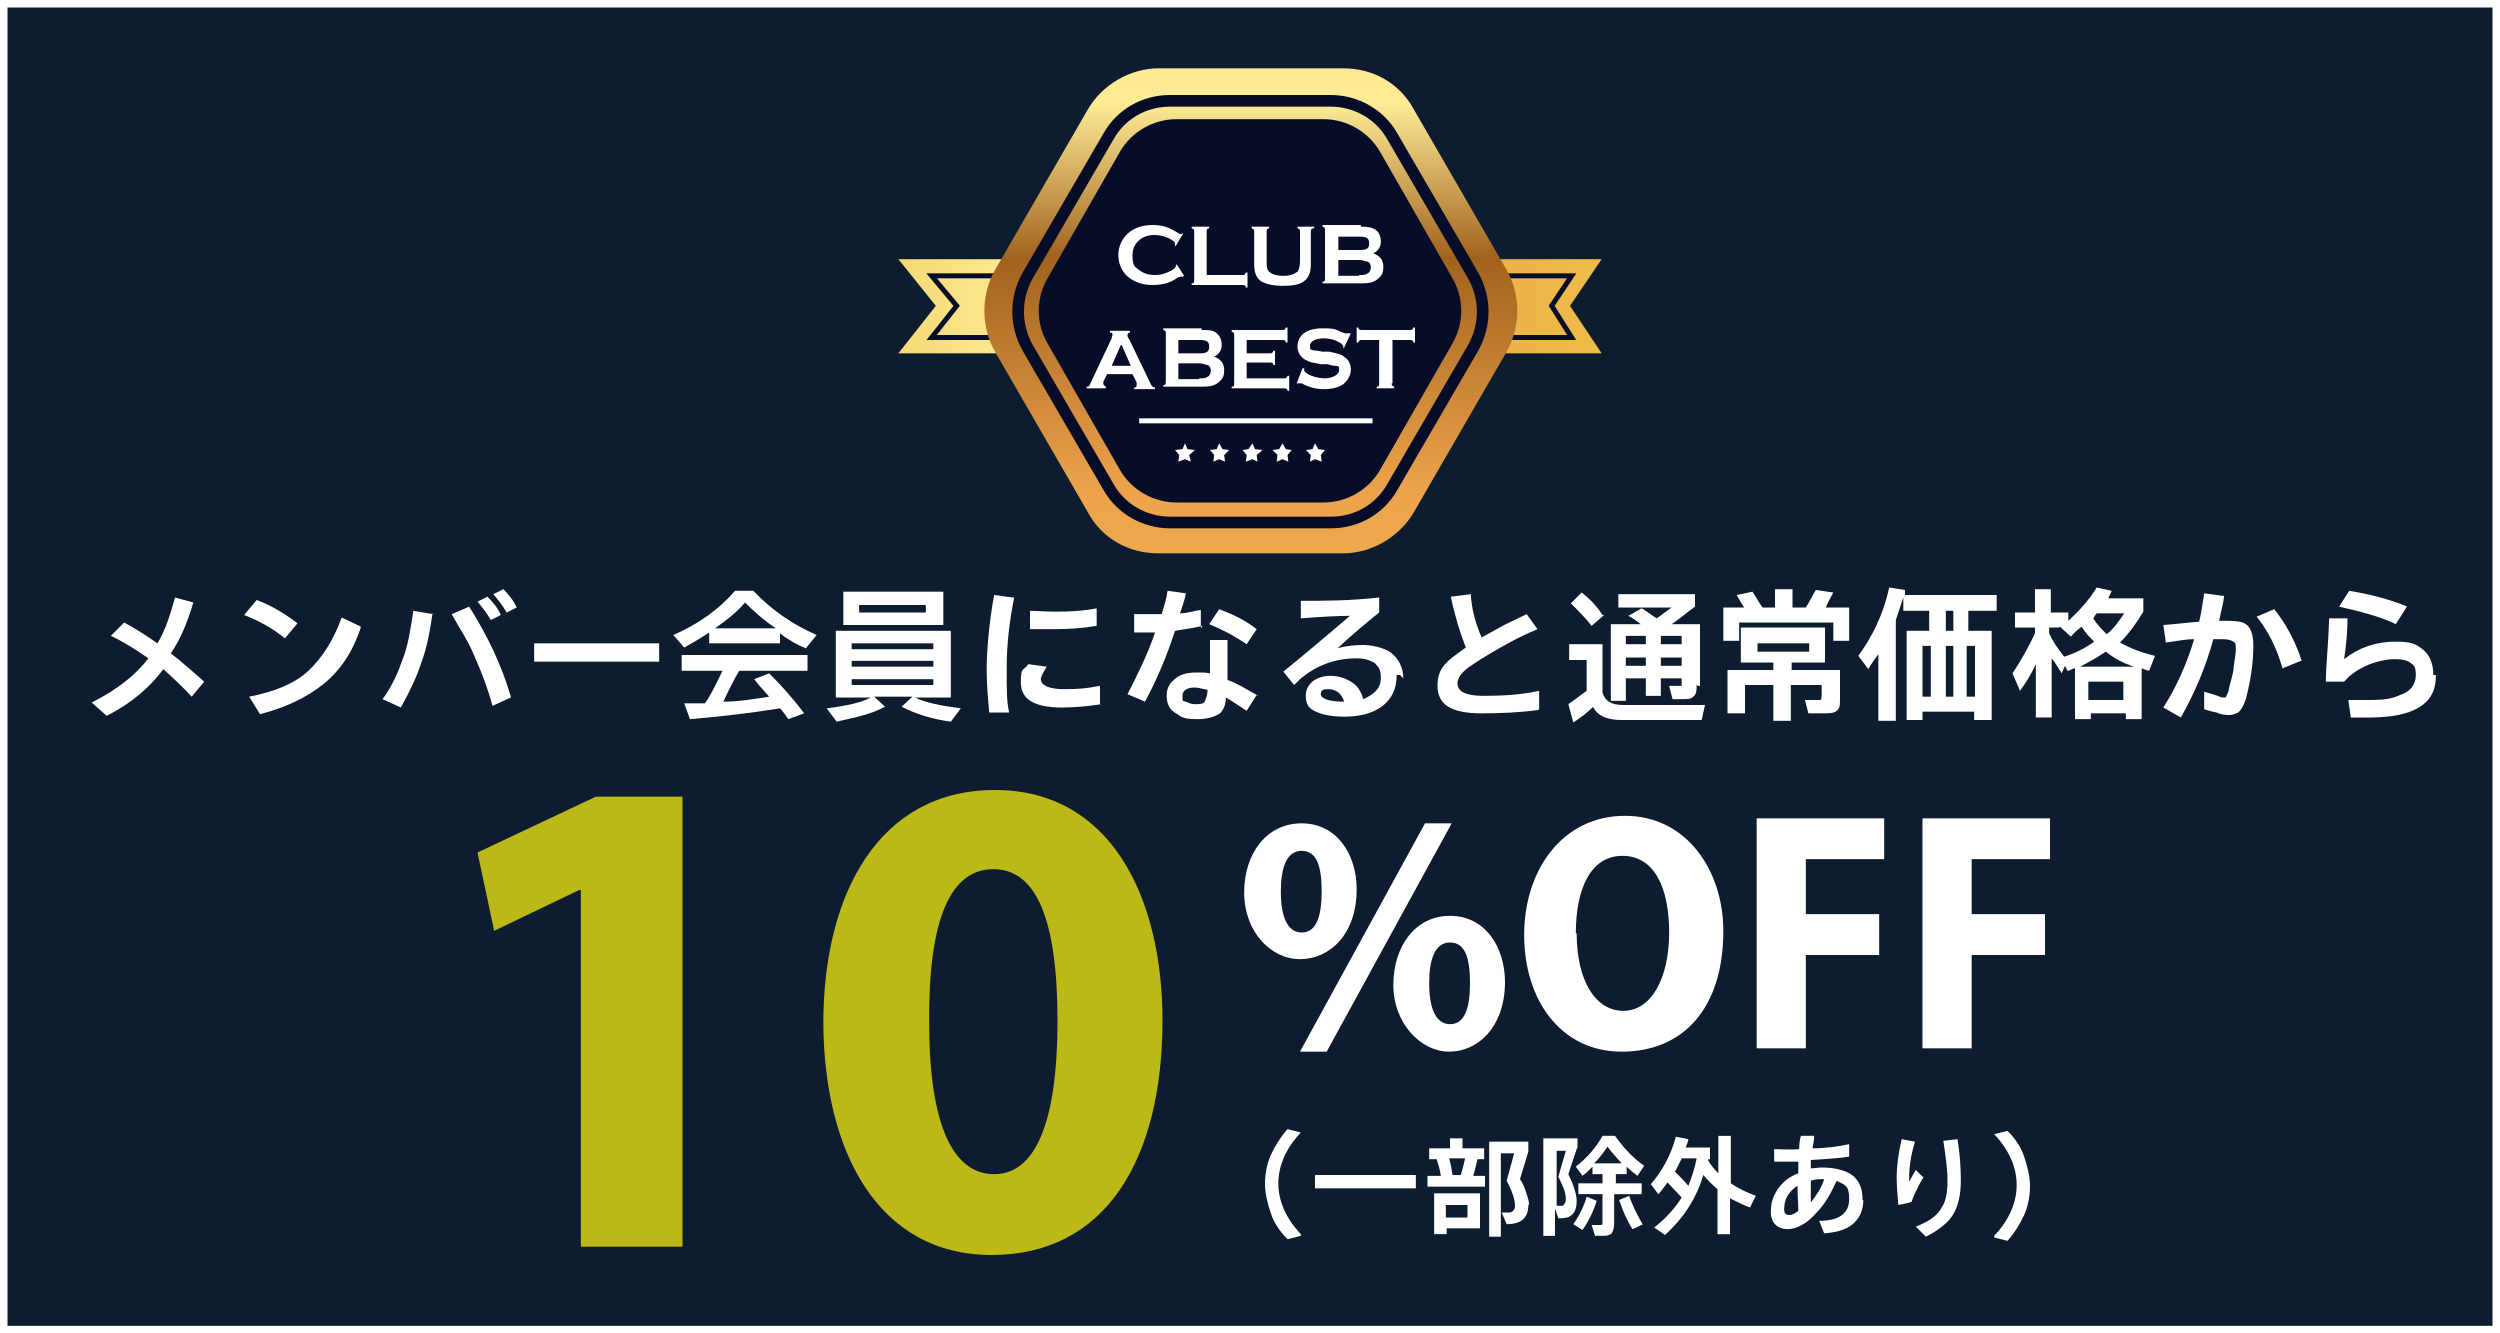
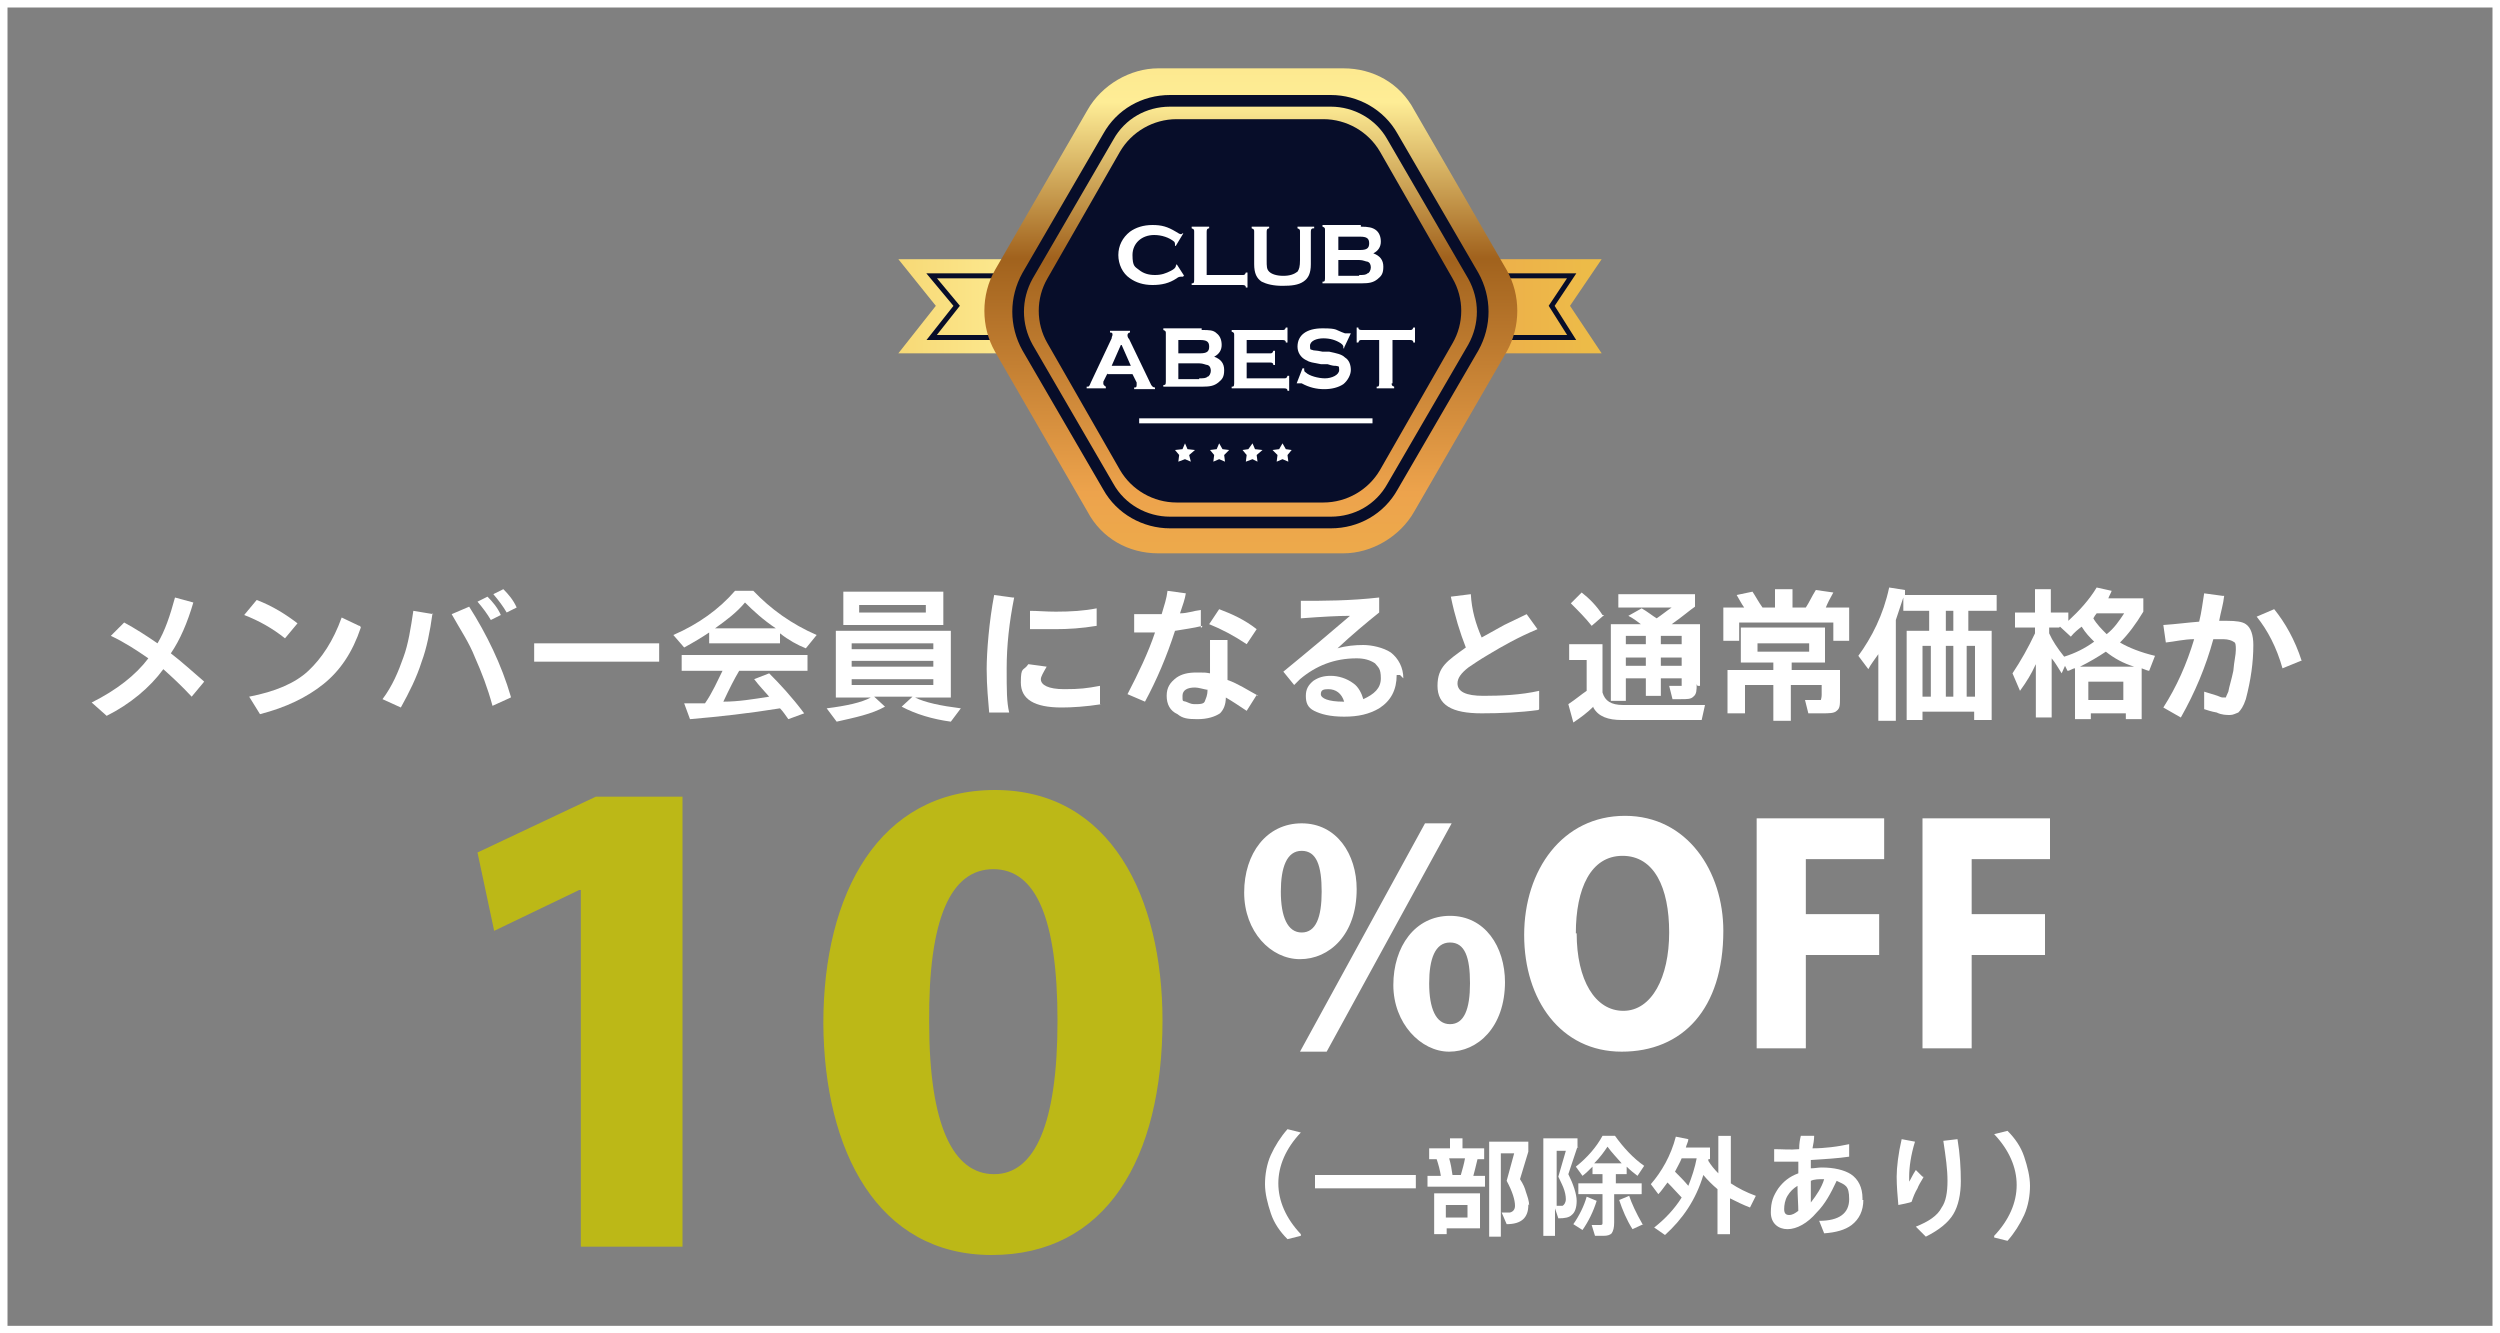
<svg xmlns="http://www.w3.org/2000/svg" id="_レイヤー_1" data-name=" レイヤー 1" version="1.1" viewBox="0 0 300 160">
  <rect x="0" y="0" width="300" height="160" fill="#808080" stroke="none" />
  <defs>
    <style>
      .cls-1 {
        stroke: #fff;
      }

      .cls-1, .cls-2, .cls-3 {
        fill: none;
        stroke-miterlimit: 10;
      }

      .cls-1, .cls-3 {
        stroke-width: .6px;
      }

      .cls-4 {
        fill: url(#_名称未設定グラデーション);
      }

      .cls-4, .cls-5, .cls-6, .cls-7, .cls-8, .cls-9 {
        stroke-width: 0px;
      }

      .cls-5 {
        fill: url(#_名称未設定グラデーション_4);
      }

      .cls-6 {
        fill: url(#_名称未設定グラデーション_3);
      }

      .cls-7 {
        fill: #0e1c30;
      }

      .cls-2 {
        stroke: url(#_名称未設定グラデーション_5);
        stroke-width: 1.4px;
      }

      .cls-8 {
        fill: #bcb817;
      }

      .cls-3 {
        stroke: url(#_名称未設定グラデーション_2);
      }

      .cls-9 {
        fill: #fff;
      }
    </style>
    <linearGradient id="_名称未設定グラデーション" data-name="名称未設定グラデーション" x1="107.8" y1="472.2" x2="192.2" y2="472.2" gradientTransform="translate(0 -435.4)" gradientUnits="userSpaceOnUse">
      <stop offset="0" stop-color="#edbd48" />
      <stop offset="0" stop-color="#f7d976" />
      <stop offset=".2" stop-color="#feed96" />
      <stop offset=".4" stop-color="#a1621d" />
      <stop offset=".7" stop-color="#eda34c" />
      <stop offset="1" stop-color="#edbd48" />
    </linearGradient>
    <radialGradient id="_名称未設定グラデーション_2" data-name="名称未設定グラデーション 2" cx="150.2" cy="472.1" fx="150.2" fy="472.1" r="27.7" gradientTransform="translate(0 -435.4)" gradientUnits="userSpaceOnUse">
      <stop offset="0" stop-color="#2b3c4f" />
      <stop offset=".5" stop-color="#0e1c30" />
      <stop offset="1" stop-color="#070d29" />
    </radialGradient>
    <linearGradient id="_名称未設定グラデーション_3" data-name="名称未設定グラデーション 3" x1="150.1" y1="428.9" x2="150.1" y2="522.6" gradientTransform="translate(0 -435.4)" gradientUnits="userSpaceOnUse">
      <stop offset="0" stop-color="#edbd48" />
      <stop offset="0" stop-color="#f7d976" />
      <stop offset=".2" stop-color="#feed96" />
      <stop offset=".4" stop-color="#a1621d" />
      <stop offset=".7" stop-color="#eda34c" />
      <stop offset="1" stop-color="#edbd48" />
    </linearGradient>
    <radialGradient id="_名称未設定グラデーション_4" data-name="名称未設定グラデーション 4" cx="150.1" cy="46.1" fx="150.1" fy="46.1" r="24.3" gradientTransform="translate(0 161.3) scale(1 -1)" gradientUnits="userSpaceOnUse">
      <stop offset="0" stop-color="#2b3c4f" />
      <stop offset=".5" stop-color="#0e1c30" />
      <stop offset="1" stop-color="#070d29" />
    </radialGradient>
    <radialGradient id="_名称未設定グラデーション_5" data-name="名称未設定グラデーション 5" cx="150.1" cy="46.1" fx="150.1" fy="46.1" r="27.3" gradientTransform="translate(0 161.3) scale(1 -1)" gradientUnits="userSpaceOnUse">
      <stop offset="0" stop-color="#2b3c4f" />
      <stop offset=".5" stop-color="#0e1c30" />
      <stop offset="1" stop-color="#070d29" />
    </radialGradient>
  </defs>
  <g>
-     <rect class="cls-7" x=".4" y=".4" width="299.1" height="159.1" />
    <path class="cls-9" d="M299.1.9v158.2H.9V.9h298.2M300,0H0v160h300V0h0Z" />
  </g>
  <g>
    <path class="cls-9" d="M59.6-336.2c-1.6-1.5-5-3.5-7.8-4.7l3-4.1c2.7,1,6.2,2.7,8,4.2l-3.2,4.6ZM64.8-329.6c-2,5-4.5,10.3-6.8,14.8l-5-3.2c2.1-3.6,5.1-9.4,7.4-14.8l4.3,3.3h0ZM62.1-348.4c-1.7-1.6-5.1-3.7-7.9-4.9l3.1-4.2c2.7,1.1,6.2,3,8,4.5l-3.2,4.5h0ZM72.2-321.6c2.1-.3,4.4-.6,6.6-1l.3,4.9c-5.2.9-10.8,1.8-15,2.5l-1.2-5c1.2-.1,2.6-.3,4.2-.6v-15.4h5.3v4.8h6.7v4.8h-6.7v5.1h-.2ZM91.8-337.7h-25.1v-18h25.1v18ZM86.4-351.3h-14.5v2.6h14.5v-2.6ZM86.4-344.7h-14.5v2.6h14.5v-2.6ZM89.6-319.8c1,0,1.2-.7,1.3-4.9,1.1.9,3.3,1.7,4.7,2-.5,6-1.9,7.6-5.5,7.6h-4.4c-4.6,0-5.6-1.5-5.6-6.4v-14.8h5.3v6c2.2-1.1,4.2-2.4,5.6-3.5l3.8,4.1c-2.9,1.7-6.3,3.1-9.4,4.3v3.8c0,1.5.2,1.7,1.2,1.7h3Z" />
    <path class="cls-9" d="M116.4-328.7c2,1.3,6.5,4.8,7.7,5.7l-3,4.3c-1.1-1.2-3-3.1-4.7-4.8v9h-5v-8.7c-1.9,2.7-4.2,5.2-6.3,6.9-.6-1.3-1.9-3.4-2.9-4.5,2.9-1.9,5.9-5.3,8.1-8.8h-6.7v-4.6h7.8v-4.5h5v4.5h7.3v4.6h-7.3v.8h0ZM121.4-341h.5s.2-.2.3-.6v-1.9c.7.6,2.1,1.3,3.2,1.7,0,1.2-.3,2.5-.6,3.1-.3.6-.7,1-1.3,1.3-.5.3-1.3.4-2,.4h-2c-1,0-2.1-.3-2.8-1-.6-.7-.9-1.6-.9-4.3v-5.8h-2.6c-.6,4.3-2.4,8.7-7.4,12.3-.8-1-2.5-2.6-3.6-3.2,3.9-2.7,5.6-5.9,6.3-9h-4.7v-4.7h5.1v-4.6h4.5v4.6h6.8v11.8s.2.2.4.2h.6v-.3h.2ZM146.1-316.4h-15.5v2h-5v-28.3l-.2.2c-1-.9-3.1-2.3-4.3-2.9,3.1-3,5.8-7.7,7.4-12.3l5,1.2c-.7,2-1.7,4.1-2.7,6.1h4.6c.9-2.2,1.9-4.9,2.4-7l5.4,1.3c-.8,1.9-1.7,3.9-2.5,5.7h4.9v4.9h-5.6v4.4h5v4.6h-5v4.6h5v4.6h-5v5.8h6.1v5h0ZM135-345.5h-4.4v4.4h4.4v-4.4ZM135-336.4h-4.4v4.6h4.4v-4.6ZM130.6-321.4h4.4v-5.8h-4.4v5.8Z" />
    <path class="cls-9" d="M184.8-339.3c2.2,8.7,6.4,16.2,12.8,20.2-1.3,1-3.1,3.1-4,4.6-5.2-3.7-8.7-9.6-11.3-16.6-1.6,5.9-4.8,11.7-10.5,16.7-.9-1-2.4-2.1-3.7-3.1v3h-5.5v-14.9c-2.1,1.9-4.3,3.8-6.2,5.4l-2.8-4.7c2.2-1.6,5.6-4.3,9-7.2v-6.6l-3.7,2.3c-.9-2.4-3.1-6.2-5-9l4.3-2.5c1.5,2,3.2,4.6,4.4,6.8v-12.7h5.5v39.1c7.1-6.4,9.5-14,10.2-20.8h-9.1v-5.5h9.4v-12.7h5.5v12.7h12.2v5.5h-11.5,0ZM191.1-346c-.9-2.2-3.1-5.6-4.8-8.2l4.1-2.3c1.9,2.4,4.2,5.7,5.2,7.9l-4.5,2.6Z" />
    <path class="cls-9" d="M213.4-335.8c-1.9-1.6-5.8-3.7-8.8-4.9l2.8-4.1c3.1,1,7.1,2.9,9.1,4.4l-3.1,4.6ZM219.6-330.1c-2.6,5.1-5.7,10.6-8.7,15.2l-4.7-3.4c2.6-3.6,6.4-9.6,9.3-15.2l4,3.4h0ZM215.7-348.4c-1.7-1.6-5.4-3.7-8.3-4.9l3-4.1c2.9,1.1,6.7,2.9,8.5,4.5l-3.2,4.5ZM242.2-319.7c.8,0,1-1,1.1-6.5,1.1.9,3.4,1.8,4.8,2.2-.5,7.3-1.7,9.3-5.4,9.3h-3.6c-4.4,0-5.5-1.7-5.5-6.6v-14.4h-3.5c-.4,10.5-1.7,17.5-10.9,21.5-.6-1.3-2.1-3.4-3.3-4.4,7.9-3.1,8.6-8.4,8.8-17.1h-3.9v-19.7h24.5v19.7h-6.2v14.4c0,1.5.1,1.7.9,1.7h2.2,0ZM226.2-340.9h13.5v-9.5h-13.5v9.5Z" />
  </g>
  <g>
    <g>
      <polygon class="cls-4" points="192.2 42.4 107.8 42.4 112.3 36.7 107.8 31.1 192.2 31.1 188.4 36.7 192.2 42.4" />
      <polygon class="cls-3" points="111.8 40.5 114.8 36.7 111.8 33.1 188.6 33.1 186.2 36.7 188.6 40.5 111.8 40.5" />
      <g>
        <path class="cls-6" d="M169.7,13.2l11.1,19.2c1.7,3,1.7,6.8,0,9.8l-11.1,19.2c-1.7,3-5.1,5-8.5,5h-22.2c-3.6,0-6.8-1.8-8.5-5l-11.1-19.2c-1.7-3-1.7-6.8,0-9.8l11.1-19.2c1.7-3,5.1-5,8.5-5h22.2c3.6,0,6.8,1.8,8.5,5Z" />
        <path class="cls-5" d="M165.6,18.2l8.7,15.2c1.4,2.4,1.4,5.4,0,7.8l-8.7,15.2c-1.4,2.4-4,3.9-6.8,3.9h-17.6c-2.8,0-5.4-1.5-6.8-3.9l-8.7-15.2c-1.4-2.4-1.4-5.4,0-7.8l8.7-15.2c1.4-2.4,4-3.9,6.8-3.9h17.6c2.8,0,5.4,1.5,6.8,3.9Z" />
        <g>
          <polygon class="cls-9" points="142.2 55.1 141.4 55.4 141.5 54.6 141 54 141.9 53.9 142.2 53.2 142.5 53.9 143.4 54 142.7 54.6 142.9 55.4 142.2 55.1" />
-           <polygon class="cls-9" points="157.8 55.1 157.2 55.4 157.3 54.6 156.7 54 157.5 53.9 157.8 53.2 158.2 53.9 159 54 158.5 54.6 158.6 55.4 157.8 55.1" />
          <polygon class="cls-9" points="153.9 55.1 153.2 55.4 153.3 54.6 152.7 54 153.5 53.9 153.9 53.2 154.3 53.9 155 54 154.5 54.6 154.6 55.4 153.9 55.1" />
          <polygon class="cls-9" points="150.3 55.1 149.5 55.4 149.6 54.6 149.1 54 149.8 53.9 150.3 53.2 150.6 53.9 151.5 54 150.8 54.6 150.9 55.4 150.3 55.1" />
          <polygon class="cls-9" points="146.3 55.1 145.6 55.4 145.7 54.6 145.2 54 146 53.9 146.3 53.2 146.7 53.9 147.5 54 146.9 54.6 147 55.4 146.3 55.1" />
        </g>
        <path class="cls-2" d="M167.1,16.4l9.7,16.7c1.5,2.7,1.5,5.9,0,8.6l-9.7,16.7c-1.5,2.7-4.3,4.3-7.4,4.3h-19.3c-3,0-5.9-1.6-7.4-4.3l-9.7-16.7c-1.5-2.7-1.5-5.9,0-8.6l9.7-16.7c1.5-2.7,4.3-4.3,7.4-4.3h19.3c3,0,5.9,1.6,7.4,4.3Z" />
      </g>
      <g>
        <path class="cls-9" d="M142,33.2h-.3s-.3,0-.5.2c-.9.6-1.8.8-2.9.8s-2-.3-2.7-.8c-.9-.6-1.4-1.7-1.4-2.8s.5-2.1,1.4-2.8c.7-.5,1.6-.8,2.7-.8s1.8.2,2.8.8c.3.2.5.3.6.3s.1,0,.2-.1h.1l-.9,1.5h-.1v-.2c0,0,0-.2-.1-.3-.6-.5-1.5-.8-2.4-.8-1.5,0-2.6,1-2.6,2.4s.3,1.4.8,1.8c.5.4,1.1.6,1.9.6s1.3-.2,1.9-.5c.4-.2.6-.4.6-.6h0c0,0,.1-.2.1-.2l.9,1.4h-.1Z" />
        <path class="cls-9" d="M149.1,33c.2,0,.3,0,.4-.3h.2v1.8h-.2c0-.2-.1-.3-.4-.3h-6.1v-.2c.2,0,.3,0,.3-.4v-5.8c0-.2,0-.3-.3-.4v-.2h2.1v.2c-.2,0-.3.1-.3.4v5.2h4.3Z" />
        <path class="cls-9" d="M157.6,27.4c-.2,0-.3.1-.3.4v3.9c0,1.1-.3,1.7-.9,2.1-.6.4-1.4.5-2.5.5s-1.9-.2-2.5-.5c-.6-.4-.9-1-.9-2.1v-3.9c0-.2,0-.3-.3-.4v-.2h2.1v.2c-.2,0-.3.1-.3.4v3.4c0,.8,0,1.1.3,1.4.3.3.9.5,1.7.5s1.3-.2,1.7-.5c.2-.3.3-.6.3-1.4v-3.4c0-.2,0-.3-.3-.4v-.2h2v.2h-.1Z" />
        <path class="cls-9" d="M163.3,27.2c.9,0,1.4.1,1.8.4.4.3.6.8.6,1.4s-.3,1.1-.9,1.4c.8.3,1.2.8,1.2,1.6s-.2,1.1-.7,1.5-1,.5-1.9.5h-4.7v-.2c.2,0,.3,0,.3-.4v-5.8c0-.2,0-.3-.3-.4v-.2h4.6v.2ZM163.2,30c.8,0,1.1-.2,1.1-.8s-.3-.8-1.1-.8h-2.6v1.6h2.6ZM163.1,33c.5,0,.8,0,1-.2.2,0,.4-.4.4-.7s-.1-.6-.4-.7c-.2,0-.5-.2-1-.2h-2.5v1.9h2.5Z" />
        <path class="cls-9" d="M132.9,44.8l-.5,1v.3c0,0,.1.2.3.3v.2h-2.3v-.2c.3,0,.3,0,.5-.5l2.5-5.3c0-.2.1-.3.1-.4,0-.2,0-.3-.3-.3v-.2h2.4v.2c-.2,0-.3.2-.3.3s0,.3.2.5l2.5,5.2c.2.5.4.6.6.6v.2h-2.5v-.2c.2,0,.3,0,.3-.3v-.3l-.5-1h-3.1.1ZM134.5,41.4l-1.1,2.5h2.3l-1.1-2.5h0Z" />
        <path class="cls-9" d="M144.2,39.6c.9,0,1.4,0,1.8.4.4.3.6.8.6,1.4s-.3,1.1-.9,1.4c.8.3,1.2.8,1.2,1.6s-.2,1.1-.7,1.5-1,.5-1.9.5h-4.7v-.2c.2,0,.3,0,.3-.4v-5.8c0-.2,0-.3-.3-.4v-.2h4.6v.2ZM144,42.4c.8,0,1.1-.2,1.1-.8s-.3-.8-1.1-.8h-2.6v1.6h2.6ZM143.9,45.4c.5,0,.8,0,1-.2.2,0,.4-.4.4-.7s-.1-.6-.4-.7c-.2,0-.5-.2-1-.2h-2.5v1.9h2.5Z" />
        <path class="cls-9" d="M149.7,45.4h4.4c.2,0,.3,0,.4-.3h.2v1.8h-.2c0-.2-.1-.3-.4-.3h-6.3v-.2c.2,0,.3,0,.3-.4v-5.8c0-.2,0-.3-.3-.4v-.2h6.1c.2,0,.3,0,.4-.3h.2v1.8h-.2c0-.2-.1-.3-.4-.3h-4.3v1.6h2.8c.2,0,.3,0,.4-.3h.2v1.7h-.2c0-.2-.1-.3-.4-.3h-2.8v1.9h.1Z" />
        <path class="cls-9" d="M161.3,41.8h-.1v-.2c0,0,0-.2-.3-.4-.6-.4-1.3-.6-2.1-.6s-1.6.3-1.6.9.1.4.3.5.3,0,1.2.2h.8c.9.2,1.5.3,1.9.7.5.3.7.9.7,1.5s-.4,1.3-.9,1.7c-.6.4-1.4.6-2.3.6s-1.8-.2-2.7-.7c-.2,0-.3,0-.3,0h-.2c0,0-.1,0-.1,0l.7-1.8h.2c0,.3,0,.4.2.5.4.4,1.5.7,2.3.7s1.7-.4,1.7-1-.1-.4-.4-.5c-.2,0-.4,0-1-.2h-.8c-1-.2-1.3-.2-1.8-.5-.6-.3-1-.9-1-1.6,0-1.4,1.1-2.2,3-2.2s1.5.2,2.7.6q.3,0,.4,0s.2,0,.2,0h.1l-.8,1.7h0Z" />
        <path class="cls-9" d="M167,46c0,.2,0,.3.3.4v.2h-2.1v-.2c.2,0,.3,0,.3-.4v-5.2h-2.1c-.2,0-.3,0-.4.3h-.2v-1.8h.2c0,.2.1.3.4.3h5.8c.2,0,.3,0,.4-.3h.2v1.8h-.2c0-.2-.1-.3-.4-.3h-2.1v5.2h0Z" />
      </g>
    </g>
    <line class="cls-1" x1="136.7" y1="50.5" x2="164.7" y2="50.5" />
  </g>
  <g>
    <g>
      <path class="cls-9" d="M156.1,148.3l-1.6.4c-.9-.9-1.6-1.9-2-3.1s-.7-2.4-.7-3.5.2-2.4.7-3.5,1.2-2.2,2-3.1l1.6.4c-1.8,1.9-2.7,4-2.7,6.1s.9,4.2,2.7,6.1Z" />
      <path class="cls-9" d="M169.9,142.6h-12.1v-1.6h12.1v1.6Z" />
      <path class="cls-9" d="M178.2,142.4h-6.9v-1.3h1.6c-.1-.7-.3-1.4-.5-2h-.9v-1.3h2.5v-1.2h1.5v1.2h2.6v1.3h-.8c-.2.9-.4,1.6-.5,2h1.4v1.3ZM177.6,147.4h-4v.7h-1.5v-4.9h5.5v4.2ZM176.1,146.1v-1.5h-2.6v1.5h2.6ZM174.3,141h1c.2-.7.4-1.4.5-2h-1.9c.2.7.3,1.3.4,2ZM183.4,144.6c0,1.5-.8,2.3-2.6,2.3l-.6-1.4h1c.4-.1.6-.4.6-.8,0-.7-.3-1.7-1-3l.9-3.3h-1.6v10h-1.4v-11.4h4.7v1.2l-1,3.3c.4.6.6,1.1.7,1.5.2.6.4,1.1.4,1.7v-.2Z" />
      <path class="cls-9" d="M189.3,137.6l-1.1,3.3c.6,1.2,1,2.4,1,3.2s-.2,1.4-.6,1.7c-.3.3-.8.4-1.6.4l-.4-1.2v3.3h-1.4v-11.7h4.1v1.1h.1ZM186.7,144.7h.8c.2-.1.4-.4.4-.8s-.1-.9-.3-1.4c0,0-.2-.5-.6-1.3l.9-3.1h-1.1v6.9-.2ZM191.6,144.1c-.4,1.3-1,2.5-1.7,3.5l-1.1-.7c.7-1,1.3-2.2,1.6-3.3l1.2.5ZM196.8,143.3h-3.1v3.4c0,.6-.1,1-.3,1.3-.2.2-.5.3-1,.3h-1l-.4-1.3h.9c.3,0,.4,0,.4-.2v-3.5h-2.9v-1.3h2.9v-1.1h-1.2v-.9c-.4.4-.8.8-1.2,1.1l-.8-1.1c1.4-1.1,2.5-2.4,3.2-3.7h1.5c1,1.4,2.2,2.7,3.5,3.6l-.8,1.2c-.4-.3-.9-.7-1.3-1.1v.9h-1.3v1.1h3.1v1.3h0ZM191.3,139.6h3.3c-.6-.7-1.2-1.3-1.7-2-.4.6-.9,1.3-1.6,2h.1ZM197.2,146.9l-1.3.6c-.7-1.1-1.2-2.3-1.6-3.5l1.2-.5c.3.9.8,2,1.6,3.4h.1Z" />
      <path class="cls-9" d="M205,139.1v.2c.3.5.7,1,1.2,1.5v-4.5h1.5v5.7c.9.6,1.9,1.1,3,1.5l-.7,1.4c-.8-.3-1.6-.7-2.4-1.1v4.3h-1.5v-5.4c-.6-.5-1.2-1.1-1.7-1.7-.9,3-2.5,5.3-4.6,7.2l-1.3-.9c1.3-1,2.5-2.3,3.3-3.6-.5-.5-1-1.1-1.7-1.8-.4.5-.7,1-1.1,1.4l-.9-1.2c1.3-1.5,2.4-3.4,3-5.7l1.5.3c0,.3-.2.6-.3,1h2.9v1.6-.2ZM202.6,142.3c.4-1,.8-2.2,1-3.3h-1.8c-.2.5-.5,1-.8,1.6.6.6,1.1,1.1,1.6,1.7h0Z" />
      <path class="cls-9" d="M223.6,144c0,1.3-.5,2.3-1.4,3-.8.6-1.9.9-3.3,1l-.6-1.5c2.4,0,3.6-.9,3.6-2.6s-.5-1.7-1.5-2.2c-.7,1.5-1.4,2.8-2.4,3.8-1.1,1.3-2.4,2-3.5,2s-2-.7-2-2,.3-2,.9-2.9c.6-.8,1.3-1.4,2.4-1.8v-1.4h-2.9v-1.5c1,0,1.9.1,3,0,0-.7.1-1.2.2-1.6h1.6c0,.5-.1,1-.2,1.5,1.5,0,3-.2,4.4-.5v1.5c-1.3.2-3,.3-4.6.4v1c.4,0,.9-.1,1.3-.1,1.5,0,2.7.3,3.5.8.9.6,1.4,1.6,1.4,2.9v.2ZM215.8,145.5c0-1-.1-2-.1-3.2-.5.3-.9.7-1.2,1.2s-.4,1.1-.4,1.6.2.7.6.7.7-.2,1.1-.5h0ZM218.8,141.5h0c-.5,0-1.1,0-1.5.2v2.6c.7-.9,1.3-1.8,1.6-2.8h-.1Z" />
      <path class="cls-9" d="M230.8,141.3c-.3.5-.6,1-.7,1.3-.3.5-.5,1-.7,1.6h0c0,.1-1.6.4-1.6.4-.1-1.1-.2-2.3-.2-3.4s.2-2.8.6-4.5l1.6.3c-.5,1.6-.7,3.1-.7,4.2v.6c.2-.3.4-.8.8-1.4l.8.8h.1ZM235.3,141.7c0,1.6-.3,3-.9,4-.6,1-1.7,1.9-3.3,2.7l-1.2-1.2c1.5-.6,2.6-1.3,3.1-2.3.5-.7.7-1.8.7-3.2s-.2-2.8-.5-4.8l1.7-.2c.3,1.8.4,3.5.4,5.1h0Z" />
      <path class="cls-9" d="M239.3,148.3c1.8-1.9,2.7-4,2.7-6.1s-.9-4.2-2.7-6.1l1.6-.4c.9.9,1.6,1.9,2,3.1s.7,2.4.7,3.5-.2,2.4-.7,3.5-1.2,2.2-2,3.1l-1.6-.4Z" />
    </g>
    <g>
      <path class="cls-8" d="M69.7,106.8h-.2l-10.2,4.9-2-9.4,14.2-6.7h10.4v54h-12.2v-42.7h0Z" />
      <path class="cls-8" d="M139.5,122.4c0,16.7-6.8,28.2-20.5,28.2s-20.1-12.5-20.2-27.8c0-15.6,6.7-28,20.6-28s20.1,12.9,20.1,27.7h0ZM111.5,122.7c0,12.4,2.9,18.2,7.8,18.2s7.6-6.1,7.6-18.4-2.6-18.2-7.7-18.2-7.8,5.9-7.7,18.4Z" />
    </g>
    <g>
      <path class="cls-9" d="M162.8,106.7c0,5.5-3.3,8.4-6.8,8.4s-6.7-3.3-6.7-8,2.7-8.3,6.9-8.3,6.6,3.7,6.6,7.9h0ZM153.7,107c0,3,.8,4.9,2.5,4.9s2.4-1.8,2.4-4.9-.6-4.9-2.4-4.9-2.5,2-2.5,4.9ZM156,126.2l15-27.4h3.2l-15,27.4s-3.2,0-3.2,0ZM180.6,117.8c0,5.5-3.3,8.4-6.7,8.4s-6.7-3.4-6.7-8,2.6-8.3,6.8-8.3,6.6,3.7,6.6,8h0ZM171.5,118c0,3,.8,4.9,2.5,4.9s2.4-1.8,2.4-4.9-.6-4.9-2.4-4.9-2.5,2-2.5,4.9Z" />
      <path class="cls-9" d="M206.8,111.7c0,9.4-4.9,14.5-12.2,14.5s-11.7-6.2-11.7-14,4.6-14.3,12.1-14.3,11.8,6.7,11.8,13.8h0ZM189.2,112c0,5.6,2.2,9.3,5.6,9.3s5.5-4,5.5-9.4-1.8-9.2-5.6-9.2-5.6,3.9-5.6,9.3h.1Z" />
      <path class="cls-9" d="M210.7,98.2h15.4v4.9h-9.4v6.6h8.8v4.9h-8.8v11.2h-5.9v-27.6Z" />
      <path class="cls-9" d="M230.6,98.2h15.4v4.9h-9.4v6.6h8.8v4.9h-8.8v11.2h-5.9v-27.6Z" />
    </g>
  </g>
  <g>
    <path class="cls-9" d="M24.5,81.8l-1.5,1.8c-1.2-1.3-2.4-2.4-3.4-3.3-1.6,2.2-4,4.2-6.8,5.6l-1.8-1.6c3-1.5,5.3-3.3,6.8-5.3-1.3-.9-2.8-1.9-4.5-2.7l1.6-1.6c1.3.7,2.7,1.6,4,2.5.9-1.5,1.5-3.3,2.1-5.5l2.2.6c-.7,2.4-1.6,4.5-2.7,6.1,1.3,1,2.5,2.1,3.9,3.3h0Z" />
    <path class="cls-9" d="M35.7,74.8l-1.5,1.8c-1.5-1.2-3.1-2.1-4.9-2.8l1.5-1.8c1.9.7,3.6,1.8,4.9,2.8ZM43.3,75.3c-1,3-2.5,5.2-4.5,6.8s-4.5,2.8-7.6,3.6l-1.3-2.1c3.1-.6,5.5-1.6,7.1-3.1,1.6-1.5,3-3.6,4-6.4l2.1,1h.1Z" />
    <path class="cls-9" d="M51.9,73.6c-.3,2.2-.7,4.2-1.3,5.8-.6,1.9-1.5,3.7-2.5,5.5l-2.2-1c1.2-1.6,1.9-3.3,2.5-5,.6-1.6.9-3.6,1.2-5.6l2.4.4ZM61.3,83.7l-2.2,1c-.6-2.2-1.3-4-2.1-5.8-.7-1.8-1.8-3.4-2.8-5.2l2.1-.9c2.1,3.3,3.9,7,5,10.8ZM60.1,73.8l-1.2.6c-.4-.7-1-1.5-1.6-2.2l1.2-.6c.6.6,1.2,1.3,1.6,2.2ZM62,72.9l-1.2.6c-.4-.7-1-1.5-1.6-2.2l1.2-.6c.6.6,1.2,1.3,1.6,2.2Z" />
    <path class="cls-9" d="M79.1,79.4h-15v-2.2h15v2.2Z" />
    <path class="cls-9" d="M93.6,77.2h-8.5v-1.3c-.9.6-1.9,1.2-3,1.8l-1.3-1.5c3-1.3,5.5-3.1,7.4-5.3h2.2c2.1,2.2,4.6,4,7.6,5.3l-1.3,1.6c-1-.4-2.1-1-3.1-1.8v1.5-.3ZM93.6,85c-3.7.6-7.3,1-10.8,1.3l-.7-1.9h2.5c.9-1.3,1.5-2.7,2.1-3.9h-4.9v-1.9h15.1v1.9h-8.2c-.6,1-1.2,2.2-1.9,3.7,1.8,0,3.6-.3,5.5-.6-.6-.7-1.2-1.3-1.8-2.1l1.8-.7c1.3,1.3,2.7,2.8,4.2,4.8l-1.9.7c-.3-.4-.6-.9-1-1.3h.1ZM85.8,75.4h7.3c-1.5-1-2.7-2.1-3.7-3.1-1,1.2-2.2,2.1-3.6,3.1Z" />
    <path class="cls-9" d="M114.1,83.7h-4.3c1.2.6,3.1,1,5.5,1.3l-1.2,1.6c-2.2-.3-4.2-.9-5.9-1.8l1.3-1.2h-4.6l1.3,1.2c-1.6.9-3.6,1.3-5.8,1.8l-1.2-1.6c2.4-.3,4.2-.7,5.3-1.3h-4.2v-8h13.8v8h-.1ZM113.2,75h-12v-4h12v4ZM112,77.9v-.7h-9.8v.7h9.8ZM112,80v-.7h-9.8v.7h9.8ZM112,82.2v-.7h-9.8v.7h9.8ZM111.1,73.5v-.9h-8v.9h8Z" />
    <path class="cls-9" d="M121.7,71.7c-.6,3-.9,5.8-.9,8.5s0,4,.3,5.3h-2.4c-.1-1.3-.3-3.1-.3-5.2s.3-5.8.9-8.9l2.2.3h.1ZM132.2,84.5c-1.9.3-3.6.4-4.8.4-3.3,0-4.9-1-4.9-3s.3-1.3.9-2.2l2.2.3c-.4.7-.7,1.2-.7,1.5,0,.7.9,1.2,2.8,1.2s2.7-.1,4.3-.4v2.2h.1ZM131.6,75.1c-1.8.3-3.4.4-5,.4h-3v-2.2c.9,0,1.9.1,3.1.1,1.8,0,3.4-.1,4.9-.4v2.2h0Z" />
    <path class="cls-9" d="M144.3,75.1c-1.2.3-2.2.4-3.3.6-1,3.1-2.2,5.9-3.6,8.5l-2.1-.9c1.3-2.5,2.5-5,3.3-7.4h-2.5v-2.2h3.3c.3-1,.6-1.9.7-2.8l2.2.3c-.1.7-.4,1.5-.7,2.4.9,0,1.6-.3,2.5-.4v2.1h.1ZM150.8,83.4l-1.2,1.9c-.9-.6-1.8-1.2-2.5-1.6,0,.9-.3,1.5-.7,1.9-.6.4-1.5.7-2.7.7s-1.8-.1-2.4-.6c-.9-.4-1.3-1.2-1.3-2.2s.4-1.6,1.2-2.2c.6-.4,1.3-.6,2.4-.6s1,0,1.6.1v-4h2.1v4.8c1.2.4,2.4,1.2,3.7,1.9h-.1ZM145,82.8c-.6-.1-1.2-.3-1.6-.3-.9,0-1.5.3-1.5,1s0,.6.4.7c.3.1.6.3,1,.3.7,0,1.2,0,1.3-.4.1-.3.3-.6.3-1.3h0ZM150.8,75.5l-1.2,1.8c-1.5-1-3-1.8-4.5-2.4l1.2-1.8c1.6.6,3.1,1.3,4.5,2.4Z" />
    <path class="cls-9" d="M167.6,81c0,1.8-.7,3.1-2.1,4-1.2.7-2.5,1-4.2,1s-2.8-.3-3.6-.7-1-1-1-1.8.3-1.3.9-1.8c.6-.4,1.2-.6,2.1-.6s1.9.3,2.7.9c.6.4,1,1.2,1.2,1.9,1.3-.6,2.1-1.3,2.1-2.5s-.3-1.3-.7-1.8c-.6-.4-1.3-.6-2.2-.6-2.7,0-4.9.9-6.8,2.5l-.7.7-1.3-1.6c3.3-2.7,5.9-4.9,8-6.7-1.3,0-3.3.1-5.9.3v-2.1c2.7,0,5.9,0,9.4-.4v1.8c-1.5,1.2-3.3,2.7-5,4.3,1-.3,2.1-.4,3.1-.4s2.4.3,3.3.9c.9.7,1.5,1.8,1.5,3.1l-.4-.4ZM159.4,82.7c-.6,0-.9.1-.9.6s.9.9,2.7.9h.1c-.3-1-1-1.5-1.9-1.5Z" />
    <path class="cls-9" d="M184.6,85.2c-2.2.3-4.5.4-6.8.4-3.6,0-5.3-1-5.3-3.3s1.2-3,3.4-4.6c-.7-1.8-1.3-3.7-1.8-6.1l2.4-.3c.1,1.9.6,3.6,1.3,5.2.7-.4,1.6-.9,2.7-1.5l2.7-1.3,1.3,1.8c-2.4,1-4.3,2.1-5.8,3-1.2.7-1.9,1.2-2.5,1.6-.9.7-1.3,1.3-1.3,1.9,0,1,1,1.5,3.1,1.5s4.5-.1,6.7-.6v2.2h0Z" />
    <path class="cls-9" d="M191.2,84.8c-.7.7-1.5,1.3-2.4,1.9l-.6-2.2c.9-.6,1.6-1.2,2.2-1.6v-3.7h-2.1v-1.9h4v5.8c.3,1,1,1.5,2.5,1.5h9.8l-.4,1.8h-9.6c-1.6,0-2.8-.4-3.4-1.5ZM192.5,73.8l-1.5,1.3c-.7-.9-1.6-1.8-2.5-2.7l1.3-1.3c.9.7,1.8,1.6,2.5,2.7h.1ZM203.6,82.1c0,.7,0,1.2-.4,1.5-.3.3-.7.3-1.5.3h-1l-.4-1.6h1.5v-.9h-2.5v2.1h-1.8v-2.1h-2.4v2.7h-1.8v-9.2h3.6c-.4-.3-.9-.7-1.5-1l1.6-.9c.7.4,1.3.9,1.8,1.2.6-.4,1.2-.9,1.8-1.3h-6.4v-1.6h9.2v1.5c-.6.4-1.5,1.2-2.8,2.1h3.4v7.4h-.3ZM197.5,77.3v-1h-2.4v1h2.4ZM197.5,79.9v-1h-2.4v1h2.4ZM201.8,77.3v-1h-2.5v1h2.5ZM201.8,79.9v-1h-2.5v1h2.5Z" />
    <path class="cls-9" d="M209.3,72.9c-.3-.4-.6-1-.9-1.5l1.9-.4c.4.6.7,1.2,1.2,1.9h1.5v-2.2h2.1v2.2h1.6c.4-.6.7-1.3,1.2-2.1l2.1.3c-.4.7-.7,1.3-.9,1.8h2.8v4h-1.9v-2.2h-11.3v2.2h-1.9v-4h3-.4ZM220.8,83.7c0,.9,0,1.3-.4,1.6-.3.3-.9.3-1.8.3h-1.6l-.4-1.6h1.9s.1-.3.1-.6v-1.2h-3.7v4.3h-2.1v-4.3h-3.4v3.4h-2.1v-5.2h5.5v-.9h-3.9v-4.2h10.1v4.2h-4v.9h5.8v3.3h0ZM217.1,78.2v-1h-6.2v1h6.2Z" />
    <path class="cls-9" d="M227.5,86.5h-2.1v-8c-.4.6-.9,1.2-1.2,1.8l-1.2-1.6c1.6-2.2,3-4.9,3.7-8.2l1.9.3v.6h11v1.9h-3.4v2.4h2.8v10.7h-2.1v-1h-6.2v1h-1.9v-10.7h2.7v-2.4h-3.1v-1.6c-.3.9-.6,1.8-.9,2.7v12h0ZM231.7,83.6v-6.1h-1v6.1h1ZM234.4,75.7v-2.4h-.9v2.4h.9ZM234.4,83.6v-6.1h-.9v6.1h.9ZM237,83.6v-6.1h-1v6.1h1Z" />
    <path class="cls-9" d="M244.2,79.9c-.4.9-1,1.9-1.8,3l-.9-2.1c1-1.5,1.9-3.1,2.7-4.8v-.7h-2.4v-1.8h2.4v-2.8h1.9v2.8h2.1v1c1.3-1.2,2.5-2.5,3.4-4l1.8.4c-.1.3-.3.6-.4.9h4.2v1.6c-.9,1.5-1.8,2.7-2.8,3.7,1,.6,2.5,1.2,4.2,1.6l-.7,1.8c-.1,0-.4-.1-.9-.3v6.1h-1.9v-.7h-4.2v.7h-1.9v-6.1c-.3,0-.6.3-.9.3l-.3-.6-.4.9c-.4-.6-.7-1.2-1.2-1.8v7.1h-1.9v-6.7.3ZM247.1,75.3h-1.2v.7c.4.9,1,1.8,1.8,2.8,1.3-.4,2.5-1,3.6-1.8-.6-.6-1-1-1.5-1.8-.4.3-.9.7-1.3,1.2l-1.3-1.2h0ZM249.6,80h6.5c-1.3-.4-2.4-1-3.4-1.8-.9.6-1.9,1.2-3.1,1.8h0ZM254.8,84v-2.2h-4.2v2.2h4.2ZM252.8,76.1c.9-.7,1.5-1.6,2.1-2.5h-3.3c-.1.1-.3.4-.4.6.4.7,1,1.3,1.6,1.9Z" />
    <path class="cls-9" d="M266.9,71.5c-.1,1-.4,1.9-.6,3h1c1,0,1.8.1,2.2.4.6.4.9,1.3.9,2.5,0,2.1-.3,4.2-.9,6.5-.3.9-.6,1.3-.9,1.6-.3.1-.6.3-1,.3s-1,0-1.6-.3c-.6-.1-1.2-.3-1.5-.4v-2.1c.4.1.9.3,1.3.4.4.1.7.3.9.3h.4s.1-.3.3-.7c.1-.6.4-1.5.6-2.5.1-1.2.3-1.9.3-2.5s0-.9-.3-1c-.1-.1-.6-.3-1.2-.3h-1.2c-.9,3.3-2.2,6.4-3.9,9.4l-2.1-1.2c1.6-2.5,2.8-5.2,3.7-8.2-1.2,0-2.4.3-3.4.4l-.3-2.1c1.5-.1,3-.3,4.3-.4.3-1.2.4-2.2.6-3.4l2.2.3h0ZM276.1,79.3l-2.2.9c-.7-2.5-1.8-4.6-3.1-6.2l2.1-.9c1.3,1.6,2.5,3.7,3.3,6.2h0Z" />
-     <path class="cls-9" d="M292.3,81.2c0,3.3-2.7,4.9-8,4.9s-1.2,0-2.2,0l-.3-2.1h2.5c1.5,0,2.7-.1,3.7-.6,1.3-.4,1.9-1.3,1.9-2.4s-.3-1.2-.7-1.5-1-.4-1.9-.4-2.4.3-3.6.9c-1.2.6-1.9,1.2-2.4,1.8h-2.2c0-1.8.3-4.3.4-7.6h2.2c0,1.3-.1,2.8-.4,4.9,1.9-1.5,4-2.1,6.1-2.1s2.5.3,3.3.9c.9.7,1.3,1.8,1.3,3.1h.3ZM288.7,73l-1.2,1.9c-1.8-.9-4.2-1.5-6.8-2.1l1.2-1.9c2.5.4,4.8,1,7,1.9h-.1Z" />
  </g>
</svg>